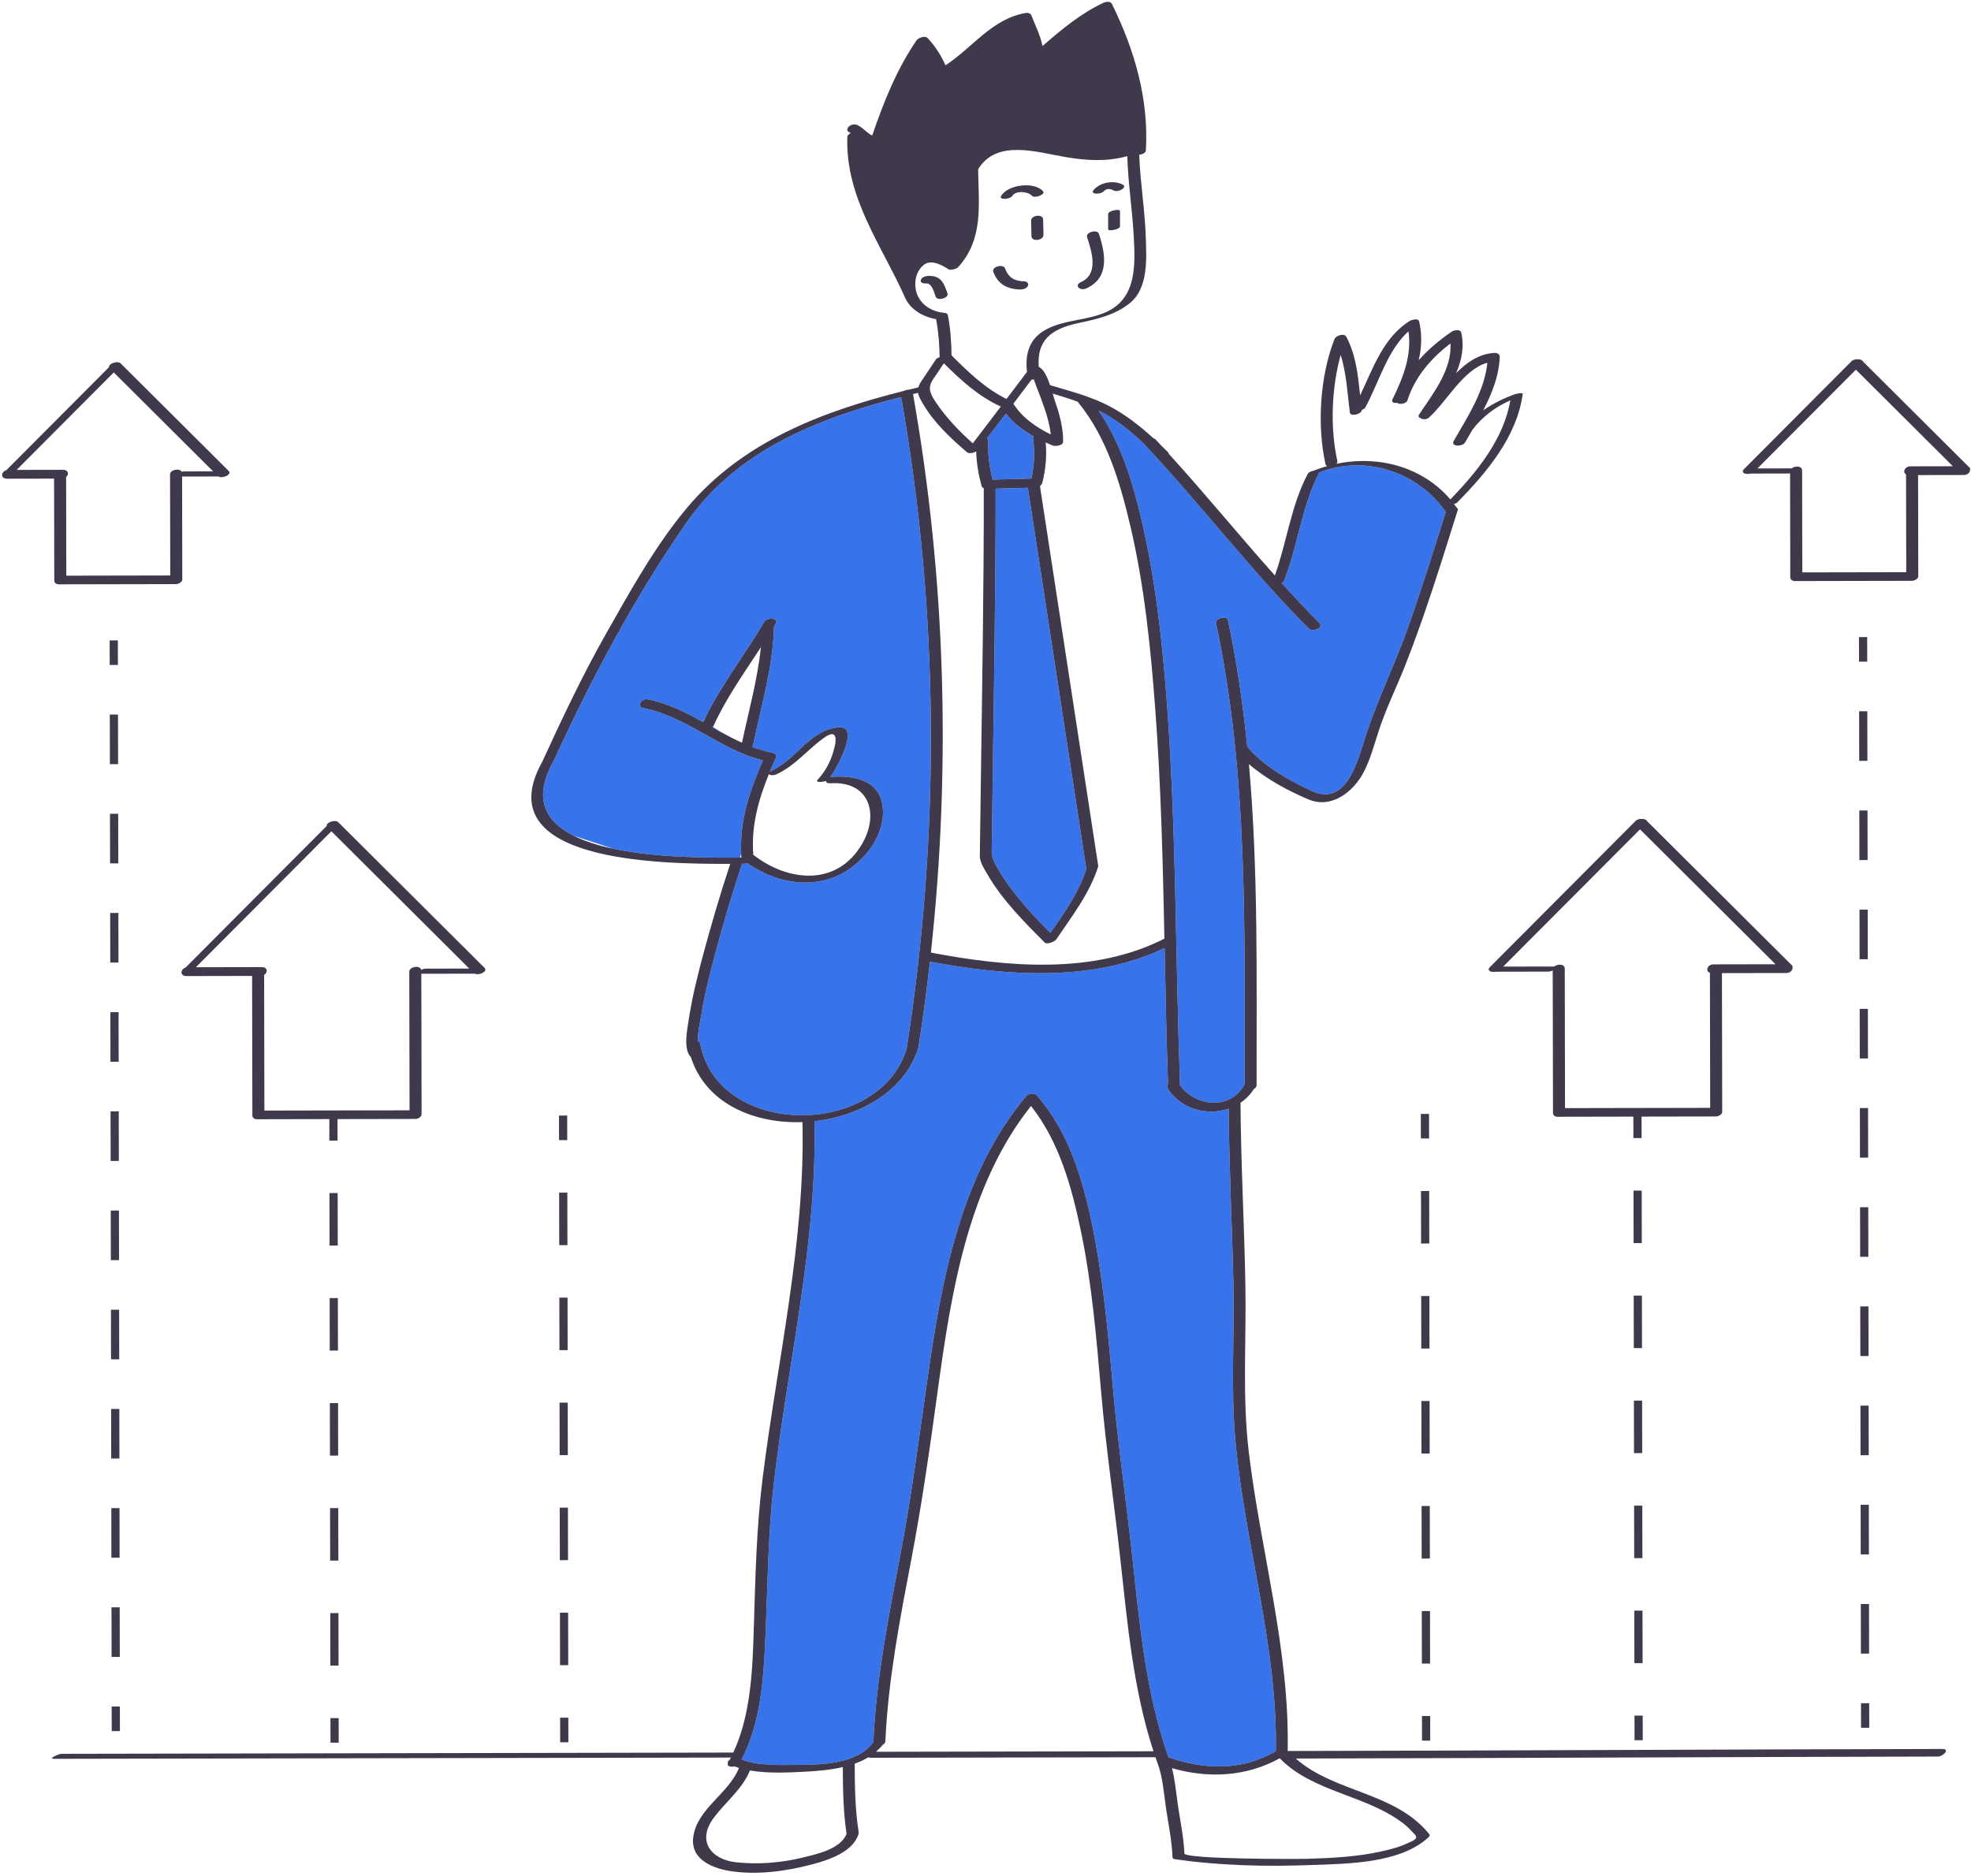
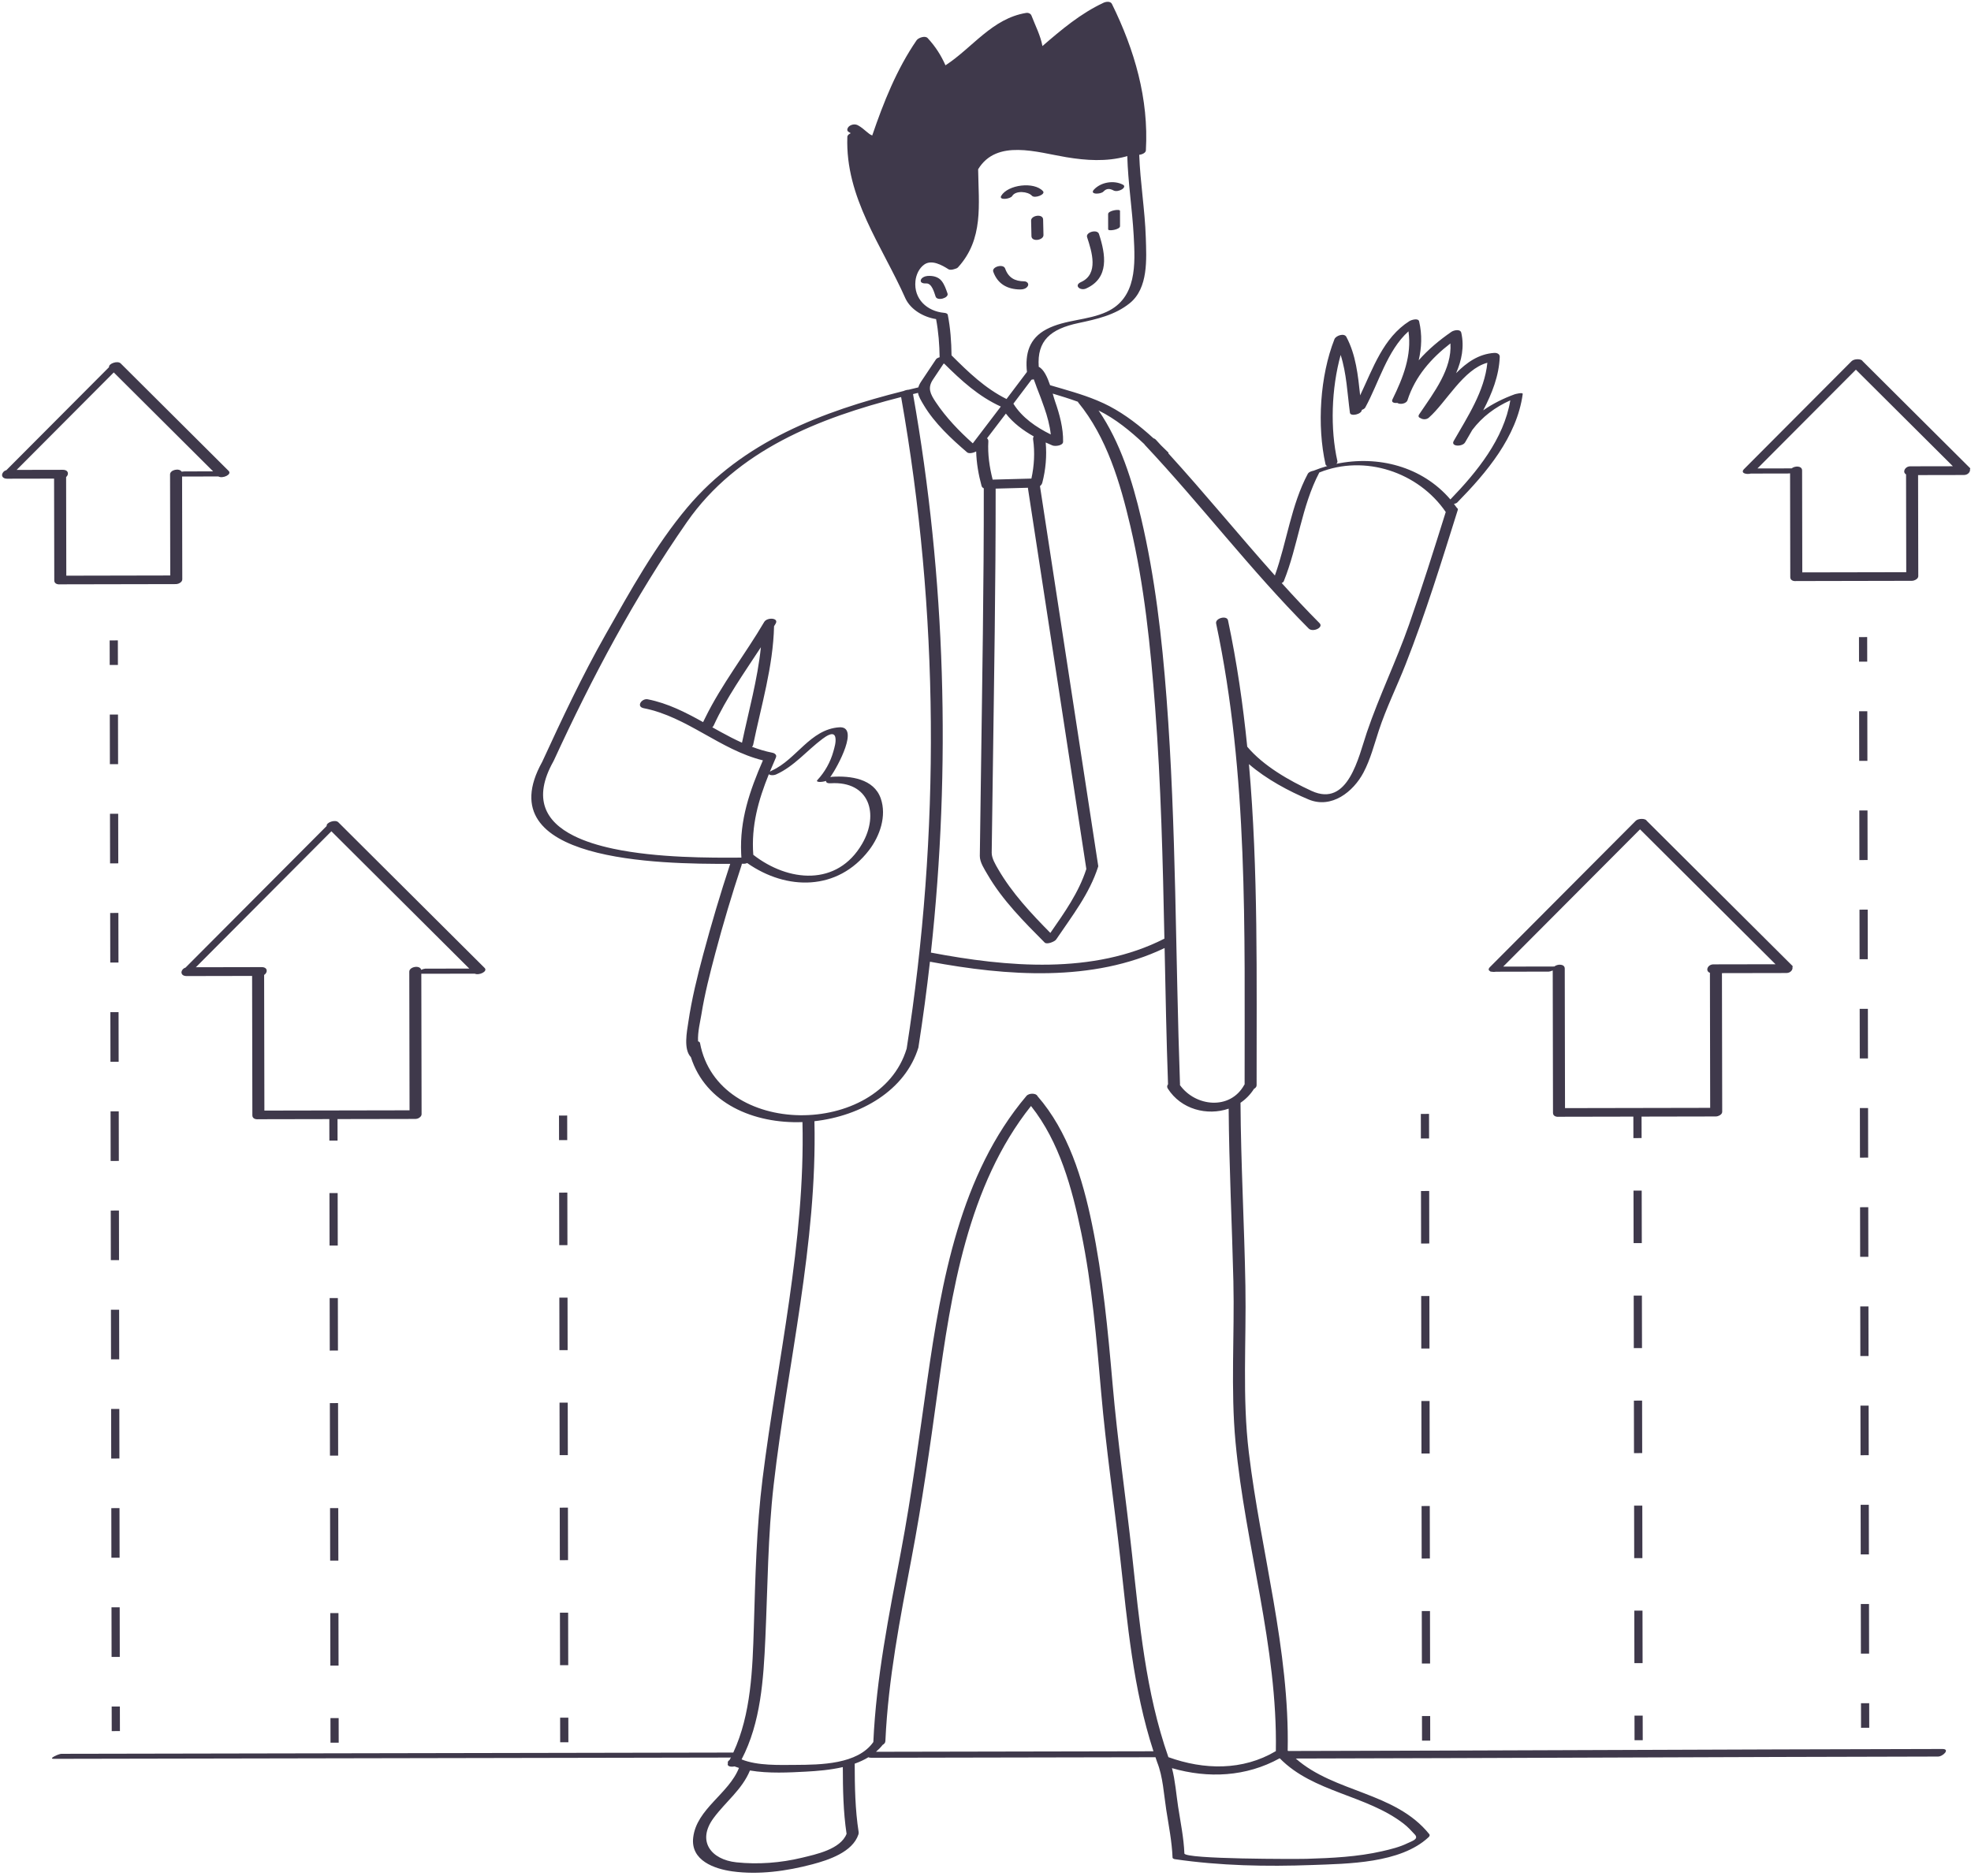
<svg xmlns="http://www.w3.org/2000/svg" width="481" height="458" viewBox="0 0 481 458" fill="none">
-   <path d="M301.522 352.081C303.889 377.301 311.813 401.944 311.355 427.431C303.248 432.247 293.823 432.029 285.134 428.906C279.552 413.006 278.09 396.157 276.272 379.51C274.754 365.607 272.728 351.819 271.516 337.878C270.375 324.774 269.143 311.651 266.481 298.755C264.206 287.728 260.706 276.176 253.172 267.536C252.913 266.824 251.143 266.74 250.495 267.505C234.297 286.653 229.737 312.811 226.294 336.896C224.292 350.904 222.483 364.873 219.855 378.785C216.952 394.154 213.833 409.545 213.129 425.209C209.303 430.688 200.187 430.758 194.212 430.792C190.284 430.814 184.823 431.031 180.977 429.451C185.675 420.479 186.323 409.83 186.776 399.897C187.348 387.341 187.375 374.902 188.808 362.393C192.198 332.828 199.448 303.6 198.752 273.677C210.109 272.398 220.953 266.154 224.14 255.642C224.161 255.574 224.164 255.513 224.158 255.456C225.235 248.572 226.159 241.665 226.943 234.743C245.606 238.223 266.69 239.819 284.209 231.405C284.434 242.491 284.65 253.579 285.043 264.659C284.812 264.958 284.742 265.321 284.983 265.702C288.218 270.813 294.603 272.413 299.841 270.612C299.945 284.657 300.655 298.687 300.992 312.727C301.308 325.854 300.294 338.991 301.522 352.081ZM242.247 117.069C245.399 116.984 248.552 116.899 251.704 116.815C252.384 113.685 252.58 110.39 252.115 107.239C252.076 106.973 252.143 106.733 252.276 106.525C249.685 105.065 247.249 103.248 245.473 100.953C243.942 102.967 242.408 104.976 240.872 106.987C241.082 107.153 241.213 107.397 241.193 107.741C241.013 110.865 241.472 114.034 242.247 117.069ZM242.978 119.267C242.999 142.554 242.589 165.846 242.277 189.13C242.192 195.461 242.105 201.792 242.013 208.123C241.993 209.479 242.947 211.044 243.59 212.156C246.948 217.958 251.627 222.954 256.328 227.717C259.749 222.776 263.24 217.912 265.108 212.116C260.358 181.136 255.608 150.156 250.857 119.177C250.85 119.136 250.856 119.095 250.872 119.054C248.24 119.126 245.609 119.196 242.978 119.267ZM321.96 115.333C317.607 123.62 316.773 133.244 313.293 141.87C313.223 142.045 313.034 142.196 312.79 142.32C315.795 145.645 318.851 148.924 322.018 152.105C323.089 153.181 320.359 154.407 319.375 153.419C305.23 139.214 293.104 123.209 279.395 108.605C279.328 108.534 279.277 108.461 279.24 108.39C275.863 105.215 272.243 102.239 268.094 100.188C273.432 107.991 276.36 117.441 278.493 126.532C281.874 140.936 283.565 155.71 284.686 170.445C287.073 201.804 286.832 233.258 287.968 264.669C287.97 264.728 287.96 264.785 287.943 264.841C291.704 270.128 300.181 271.048 303.623 264.845C303.654 264.789 303.694 264.74 303.735 264.689C303.699 226.987 304.65 189.302 296.783 152.195C296.505 150.881 299.408 150.131 299.681 151.418C301.852 161.658 303.337 171.943 304.375 182.26C308.288 186.932 314.616 190.549 320.093 193.06C329.037 197.161 331.534 184.746 333.568 178.756C336.587 169.863 340.743 161.361 343.856 152.481C347.046 143.378 349.933 134.177 352.82 124.974C346.13 115.215 333.048 110.858 321.96 115.333ZM267.824 97.692H267.612C267.758 97.753 267.902 97.815 268.047 97.878L267.824 97.692ZM175.868 178.652L173.96 177.389C173.919 177.434 173.878 177.48 173.829 177.52C174.507 177.901 175.187 178.278 175.868 178.652ZM221.244 256.009C221.247 255.999 221.254 255.991 221.258 255.982C229.504 203.322 229.197 149.418 219.908 96.918C199.881 102.039 179.886 109.824 167.622 127.451C154.851 145.806 144.483 165.367 135.153 185.644C135.14 185.671 135.118 185.697 135.1 185.724C135.086 185.764 135.076 185.802 135.05 185.847C129.922 194.974 133.163 200.568 139.981 203.992L149.636 207.164C160.336 209.439 173.408 209.383 180.612 209.336L180.874 208.338C180.5 200.154 182.948 193.037 186.179 185.598C175.732 183.032 167.702 174.952 157.094 172.864C155.165 172.484 156.613 170.403 158.08 170.692C162.974 171.656 167.312 173.885 171.583 176.262C171.636 176.15 171.694 176.039 171.748 175.926L171.656 175.865L172.085 175.242C176.086 167.06 181.905 159.637 186.499 151.81C187.19 150.632 190.142 150.769 189.29 152.22C189.164 152.435 189.028 152.646 188.899 152.861C188.67 162.736 185.762 172.234 183.79 181.848C183.757 182.011 183.652 182.157 183.509 182.286C185.105 182.886 186.74 183.391 188.449 183.727C188.811 183.798 189.054 183.93 189.201 184.094C189.422 184.276 189.507 184.555 189.333 184.949C188.83 186.091 188.345 187.224 187.88 188.355C188.003 188.269 188.156 188.181 188.359 188.089C194.347 185.398 197.699 178.021 204.791 177.53C209.769 177.187 204.569 186.924 202.613 189.706C202.774 189.651 202.948 189.615 203.13 189.604C207.523 189.338 213.259 190.049 214.942 194.902C216.421 199.169 214.728 204.063 212.081 207.518C204.407 217.53 191.952 217.401 182.346 210.663C182.087 210.767 181.83 210.837 181.621 210.837C181.432 210.837 181.232 210.839 181.031 210.839C181.029 210.944 181.014 211.056 180.973 211.18C178.626 218.286 176.472 225.471 174.555 232.705C173.247 237.642 171.964 242.622 171.159 247.671C170.92 249.173 170.216 251.958 170.356 254.183C170.607 254.247 170.79 254.38 170.832 254.601C175.194 277.954 214.65 277.761 221.244 256.009Z" fill="#3773EA" />
  <path d="M263.803 68.852C268.193 66.882 266.448 61.422 265.292 57.886C264.894 56.666 267.782 55.863 268.19 57.109C269.833 62.139 270.758 67.857 265.048 70.421C263.614 71.063 261.982 69.669 263.803 68.852ZM248.945 70.655C249.637 70.663 250.485 70.469 250.839 69.794C251.153 69.191 250.568 68.677 249.981 68.671C247.657 68.647 246.099 67.807 245.293 65.546C244.85 64.304 241.966 65.122 242.395 66.323C243.464 69.319 245.841 70.622 248.945 70.655ZM251.628 53.835C251.635 55.094 251.71 56.351 251.713 57.61C251.716 59.122 254.65 58.671 254.647 57.383C254.644 56.123 254.57 54.866 254.562 53.608C254.554 52.097 251.62 52.548 251.628 53.835ZM270.425 52.241C270.428 53.487 270.431 54.734 270.432 55.981C270.433 56.494 273.331 56.063 273.33 55.204C273.328 53.958 273.325 52.711 273.323 51.464C273.321 50.95 270.423 51.383 270.425 52.241ZM247.029 47.829C247.85 46.447 250.869 46.709 251.832 47.78C252.489 48.509 255.253 47.466 254.527 46.659C252.364 44.257 245.961 45.062 244.338 47.794C243.654 48.944 246.561 48.618 247.029 47.829ZM269.284 46.757C270.03 45.952 270.805 45.99 271.753 46.491C272.351 46.807 273.271 46.544 273.805 46.22C274.214 45.972 274.663 45.411 274.06 45.093C271.849 43.923 268.677 44.435 266.962 46.284C265.803 47.534 268.635 47.457 269.284 46.757ZM363.615 236.04C375.469 224.144 387.325 212.25 399.178 200.352C399.806 199.721 401.566 199.738 401.849 200.329C413.71 212.143 425.575 223.956 437.435 235.77C437.518 235.852 437.502 235.954 437.425 236.059C437.574 236.685 436.974 237.501 435.947 237.503C430.706 237.514 425.464 237.524 420.222 237.531C420.243 248.804 420.265 260.077 420.285 271.351C420.286 271.858 419.834 272.232 419.285 272.412C419.244 272.426 419.202 272.437 419.159 272.449C419.124 272.459 419.089 272.469 419.052 272.476C419.011 272.485 418.969 272.491 418.928 272.497C418.85 272.507 418.772 272.517 418.688 272.517C418.582 272.517 418.475 272.517 418.369 272.517C412.446 272.529 406.525 272.54 400.602 272.551L400.613 277.792L398.613 277.796L398.602 272.554C392.553 272.566 386.502 272.577 380.454 272.589C379.723 272.67 378.993 272.401 378.991 271.646C378.97 260.061 378.946 248.476 378.925 236.889C378.532 237.047 378.155 237.161 377.961 237.161C373.673 237.17 369.384 237.178 365.095 237.186C364.726 237.256 364.328 237.253 363.999 237.184C363.771 237.176 363.66 237.133 363.645 237.065C363.256 236.878 363.123 236.533 363.615 236.04ZM366.837 235.938C370.995 235.93 375.153 235.922 379.314 235.914C380.109 235.256 381.859 235.251 381.861 236.425C381.882 247.776 381.904 259.126 381.925 270.48C393.734 270.457 405.541 270.435 417.349 270.413C417.328 259.426 417.308 248.438 417.287 237.449C416.088 237.045 416.69 235.394 418.15 235.391C423.198 235.382 428.247 235.372 433.294 235.363C422.273 224.385 411.249 213.409 400.228 202.431C389.099 213.602 377.967 224.769 366.837 235.938ZM480.753 114.534C480.873 115.155 480.278 115.941 479.271 115.943C475.543 115.95 471.816 115.958 468.087 115.964C468.103 124.177 468.118 132.391 468.134 140.606C468.135 141.114 467.68 141.489 467.13 141.669C467.093 141.681 467.056 141.691 467.018 141.702C466.978 141.713 466.938 141.723 466.896 141.731C466.857 141.74 466.818 141.746 466.779 141.752C466.701 141.762 466.621 141.772 466.536 141.772C466.43 141.772 466.324 141.772 466.218 141.772C456.931 141.79 447.645 141.809 438.358 141.827C437.628 141.908 436.897 141.639 436.896 140.884C436.879 132.437 436.864 123.988 436.848 115.538C436.657 115.561 436.465 115.575 436.277 115.575C433.277 115.58 430.276 115.587 427.276 115.593C426.171 115.878 424.63 115.484 425.624 114.486C434.37 105.709 443.118 96.933 451.863 88.156C452.491 87.525 454.251 87.542 454.534 88.133C463.276 96.84 472.018 105.545 480.761 114.252C480.84 114.332 480.826 114.431 480.753 114.534ZM476.578 113.803C468.688 105.946 460.8 98.09 452.911 90.234C444.903 98.272 436.892 106.306 428.885 114.343C431.667 114.338 434.45 114.332 437.234 114.327C438.028 113.668 439.78 113.663 439.782 114.837C439.799 123.129 439.813 131.421 439.829 139.715C448.285 139.699 456.741 139.683 465.197 139.666C465.182 131.709 465.167 123.752 465.152 115.793C464.221 115.283 464.832 113.825 466.206 113.822C469.663 113.816 473.12 113.81 476.578 113.803ZM45.282 236.177C56.759 224.656 68.241 213.14 79.719 201.618C79.552 200.767 81.8 199.946 82.565 200.708C94.462 212.56 106.364 224.407 118.262 236.259C119.127 237.12 116.89 238.154 115.849 237.657C115.837 237.658 115.824 237.661 115.813 237.661C111.482 237.669 107.15 237.677 102.818 237.684C102.839 249.107 102.861 260.53 102.883 271.954C102.884 272.285 102.69 272.559 102.404 272.761C102.167 272.956 101.845 273.091 101.461 273.113C101.427 273.115 101.396 273.121 101.36 273.121C101.229 273.121 101.099 273.121 100.968 273.122C94.768 273.134 88.568 273.144 82.368 273.156L82.378 278.398L80.378 278.402L80.368 273.16C74.594 273.172 68.82 273.181 63.047 273.193C62.317 273.273 61.589 273.005 61.587 272.25C61.566 260.905 61.544 249.561 61.523 238.214C56.197 238.225 50.871 238.235 45.544 238.245C44.665 238.247 44.292 237.818 44.294 237.344C44.255 237.299 44.258 237.242 44.31 237.169C44.39 236.753 44.742 236.342 45.282 236.177ZM47.801 236.094C53.148 236.083 58.494 236.073 63.841 236.063C65.404 236.06 65.372 237.415 64.458 237.972C64.478 249.007 64.499 260.043 64.521 271.081C76.33 271.058 88.138 271.036 99.946 271.014C99.925 259.736 99.903 248.457 99.882 237.177C99.88 235.956 102.492 235.491 102.787 236.72C103.19 236.556 103.582 236.437 103.781 236.437C107.36 236.431 110.94 236.423 114.519 236.417C103.305 225.246 92.087 214.078 80.872 202.907C69.849 213.971 58.823 225.03 47.801 236.094ZM13.198 116.825C9.385 116.833 5.573 116.841 1.76 116.847C0.908 116.848 0.531 116.446 0.51 115.99C0.47 115.946 0.471 115.889 0.52 115.819C0.583 115.375 0.96 114.924 1.553 114.765C9.906 106.383 18.259 98.002 26.611 89.619C26.444 88.768 28.692 87.947 29.457 88.709C38.234 97.455 47.016 106.197 55.795 114.941C56.684 115.826 54.296 116.896 53.297 116.298C50.344 116.305 47.391 116.31 44.437 116.316C44.453 124.679 44.468 133.043 44.485 141.408C44.486 141.794 44.222 142.101 43.856 142.307C43.644 142.445 43.383 142.538 43.08 142.562C43.034 142.566 42.99 142.574 42.942 142.574C42.818 142.574 42.693 142.574 42.569 142.575C33.281 142.592 23.994 142.611 14.706 142.629C13.976 142.709 13.248 142.441 13.246 141.686C13.23 133.4 13.214 125.114 13.198 116.825ZM4.061 114.697C7.816 114.69 11.572 114.682 15.327 114.676C16.773 114.674 16.854 115.833 16.135 116.448C16.15 124.471 16.164 132.493 16.18 140.518C24.637 140.501 33.092 140.485 41.548 140.468C41.531 132.248 41.517 124.029 41.501 115.807C41.499 114.668 43.774 114.187 44.318 115.126C44.548 115.092 44.779 115.068 45.006 115.068C47.34 115.064 49.674 115.059 52.008 115.054C43.927 107.005 35.845 98.957 27.764 90.908C19.864 98.839 11.961 106.767 4.061 114.697ZM346.738 271.896L346.75 277.896L348.75 277.892L348.738 271.892L346.738 271.896ZM348.993 406.049L348.969 393.234L346.969 393.238L346.993 406.053L348.993 406.049ZM348.896 354.786L348.872 341.971L346.872 341.975L346.896 354.79L348.896 354.786ZM348.848 329.155L348.824 316.34L346.824 316.344L346.848 329.159L348.848 329.155ZM348.799 303.523L348.775 290.708L346.775 290.712L346.799 303.527L348.799 303.523ZM348.944 380.418L348.92 367.603L346.92 367.607L346.944 380.422L348.944 380.418ZM349.028 424.864L349.016 418.864L347.016 418.868L347.028 424.868L349.028 424.864ZM136.416 272.294L136.428 278.294L138.428 278.29L138.416 272.29L136.416 272.294ZM136.597 368.005L136.621 380.82L138.621 380.816L138.597 368.001L136.597 368.005ZM136.646 393.636L136.67 406.451L138.67 406.447L138.646 393.632L136.646 393.636ZM136.451 291.11L136.475 303.925L138.475 303.921L138.451 291.106L136.451 291.11ZM136.548 342.373L136.572 355.188L138.572 355.184L138.548 342.369L136.548 342.373ZM136.5 316.742L136.524 329.557L138.524 329.553L138.5 316.738L136.5 316.742ZM138.705 425.263L138.693 419.263L136.693 419.267L136.705 425.267L138.705 425.263ZM82.475 329.661L82.451 316.846L80.451 316.85L80.475 329.665L82.475 329.661ZM80.401 291.218L80.425 304.033L82.425 304.029L82.401 291.214L80.401 291.218ZM82.621 406.555L82.597 393.74L80.597 393.744L80.621 406.559L82.621 406.555ZM82.572 380.924L82.548 368.109L80.548 368.113L80.572 380.928L82.572 380.924ZM82.523 355.292L82.499 342.477L80.499 342.481L80.523 355.296L82.523 355.292ZM82.656 425.37L82.644 419.37L80.644 419.374L80.656 425.374L82.656 425.37ZM400.808 380.32L400.784 367.505L398.784 367.509L398.808 380.324L400.808 380.32ZM400.856 405.951L400.832 393.136L398.832 393.14L398.856 405.955L400.856 405.951ZM398.638 290.614L398.662 303.429L400.662 303.425L400.638 290.61L398.638 290.614ZM400.759 354.688L400.735 341.873L398.735 341.877L398.759 354.692L400.759 354.688ZM400.711 329.058L400.687 316.243L398.687 316.247L398.711 329.062L400.711 329.058ZM400.892 424.767L400.88 418.767L398.88 418.771L398.892 424.771L400.892 424.767ZM453.663 155.507L453.675 161.507L455.675 161.503L455.663 155.503L453.663 155.507ZM453.973 318.886L453.995 330.992L455.995 330.988L455.973 318.882L453.973 318.886ZM454.11 391.522L454.132 403.628L456.132 403.624L456.11 391.518L454.11 391.522ZM453.881 270.461L453.903 282.567L455.903 282.563L455.881 270.457L453.881 270.461ZM453.927 294.674L453.949 306.779L455.949 306.775L455.927 294.67L453.927 294.674ZM454.064 367.311L454.086 379.416L456.086 379.412L456.064 367.307L454.064 367.311ZM454.019 343.098L454.041 355.204L456.041 355.2L456.019 343.094L454.019 343.098ZM453.697 173.612L453.719 185.718L455.719 185.714L455.697 173.608L453.697 173.612ZM453.743 197.824L453.765 209.93L455.765 209.926L455.743 197.82L453.743 197.824ZM453.835 246.249L453.857 258.355L455.857 258.351L455.835 246.245L453.835 246.249ZM453.789 222.037L453.811 234.142L455.811 234.138L455.789 222.033L453.789 222.037ZM456.167 421.731L456.155 415.731L454.155 415.735L454.167 421.735L456.167 421.731ZM26.762 156.315L26.774 162.315L28.774 162.311L28.762 156.311L26.762 156.315ZM28.864 210.735L28.842 198.629L26.842 198.633L26.864 210.739L28.864 210.735ZM28.956 259.16L28.934 247.054L26.934 247.058L26.956 259.164L28.956 259.16ZM29.048 307.584L29.026 295.479L27.026 295.483L27.048 307.588L29.048 307.584ZM29.094 331.797L29.072 319.691L27.072 319.695L27.094 331.801L29.094 331.797ZM28.818 186.523L28.796 174.417L26.796 174.421L26.818 186.527L28.818 186.523ZM28.91 234.947L28.888 222.842L26.888 222.846L26.91 234.951L28.91 234.947ZM29.002 283.372L28.98 271.266L26.98 271.27L27.002 283.376L29.002 283.372ZM29.14 356.009L29.118 343.903L27.118 343.907L27.14 356.013L29.14 356.009ZM29.186 380.221L29.164 368.116L27.164 368.12L27.186 380.225L29.186 380.221ZM29.231 404.434L29.209 392.328L27.209 392.332L27.231 404.438L29.231 404.434ZM29.266 422.54L29.254 416.54L27.254 416.544L27.266 422.544L29.266 422.54ZM472.95 428.757C420.706 428.857 368.461 429.131 316.216 429.239C325.687 437.598 340.492 437.381 348.791 447.689C349.022 447.977 348.829 448.253 348.6 448.467C341.716 454.86 328.919 454.905 320.185 455.231C309.072 455.644 297.728 455.419 286.706 453.805C286.543 453.781 286.158 453.653 286.149 453.426C285.996 449.531 285.205 445.58 284.606 441.738C284.027 438.021 283.812 433.695 282.402 430.164C282.393 430.141 282.386 430.116 282.377 430.093C282.372 430.079 282.368 430.065 282.362 430.051C282.228 429.674 282.107 429.293 281.978 428.915C281.949 428.918 281.916 428.923 281.889 428.923C258.805 428.966 235.721 429.011 212.637 429.054C212.271 429.055 212.05 429.003 211.939 428.92C210.893 429.552 209.764 430.074 208.579 430.495C208.595 436.082 208.678 441.654 209.542 447.185C209.545 447.207 209.54 447.228 209.54 447.25C209.564 447.401 209.551 447.573 209.486 447.77C208.058 452.092 202.191 454.009 198.265 455.052C192.029 456.709 185.16 457.673 178.72 456.781C174.368 456.177 168.483 454.155 169.169 448.494C170.017 441.5 177.835 437.865 180.337 431.533C179.964 431.42 179.601 431.296 179.245 431.16C178.323 431.359 177.307 431.14 177.649 430.359C177.496 430.115 177.69 429.83 178.045 429.587C178.156 429.381 178.266 429.174 178.373 428.966C178.277 428.987 178.192 429.002 178.131 429.002C123.121 429.106 68.11 429.207 13.1 429.311C11.66 429.313 14.339 428.09 14.969 428.088C69.629 427.984 124.291 427.885 178.952 427.781C183.312 418.42 183.66 407.265 183.967 397.154C184.336 384.996 184.594 372.968 186.103 360.879C189.713 331.952 196.525 303.191 195.832 273.89C183.95 274.333 172.179 269.315 168.606 258.044C166.743 256.119 167.642 251.775 167.978 249.49C168.801 243.897 170.154 238.383 171.62 232.927C173.61 225.515 175.794 218.143 178.202 210.854C160.966 210.927 118.745 210.376 132.307 185.98C137.151 175.453 142.086 164.948 147.801 154.858C153.742 144.367 159.942 133.12 167.718 123.879C181.29 107.749 200.688 100.418 220.545 95.428C220.917 95.256 221.366 95.146 221.762 95.125C222.543 94.932 223.325 94.743 224.107 94.557C224.233 94.112 224.455 93.64 224.811 93.107C226.014 91.306 227.217 89.504 228.42 87.704C228.567 87.483 228.91 87.315 229.308 87.198C229.256 84.056 229.03 81.009 228.44 77.893C225.32 77.382 222.331 75.599 221.029 72.982C221.026 72.975 221.02 72.97 221.017 72.963C215.255 59.962 206.254 48.288 206.785 33.414C206.799 33.025 207.159 32.711 207.618 32.518C207.455 32.411 207.291 32.303 207.117 32.211C206.469 31.866 206.856 31.088 207.289 30.773C207.886 30.339 208.708 30.234 209.363 30.582C210.165 31.008 210.822 31.588 211.511 32.17C211.94 32.531 212.356 32.888 212.86 33.065C215.625 24.963 218.823 16.919 223.685 9.832C224.113 9.208 225.773 8.636 226.378 9.291C228.247 11.311 229.649 13.479 230.732 15.946C237.376 11.605 242.108 4.528 250.406 3.155C250.924 3.069 251.527 3.3 251.72 3.805C252.676 6.309 253.913 8.625 254.396 11.243C259.033 7.235 263.692 3.299 269.31 0.67C269.916 0.387 271.001 0.245 271.355 0.964C276.875 12.194 280.366 24.116 279.638 36.718C279.605 37.287 278.779 37.704 278.015 37.782C278.251 44.529 279.408 51.23 279.619 57.985C279.781 63.206 280.271 70.306 275.716 73.997C272.112 76.915 267.622 77.911 263.184 78.854C256.362 80.305 253.038 83.129 253.493 89.534C254.723 90.132 255.603 92.069 256.265 94.023C260.05 95.141 263.944 96.174 267.612 97.692C267.758 97.753 267.902 97.815 268.047 97.878C268.954 98.265 269.853 98.673 270.724 99.134C274.71 101.238 278.197 103.972 281.486 106.976C281.698 107.036 281.89 107.134 282.038 107.291C282.472 107.753 282.892 108.228 283.322 108.692C283.921 109.266 284.515 109.846 285.106 110.432C285.175 110.5 285.176 110.582 285.133 110.668C294.013 120.411 302.347 130.639 311.12 140.471C314.058 132.266 315.056 123.328 319.189 115.582C319.204 115.556 319.235 115.534 319.253 115.51C319.254 115.508 319.254 115.508 319.254 115.508C319.476 115.218 319.998 115.008 320.547 114.9C321.651 114.457 322.773 114.074 323.908 113.754C323.687 113.679 323.527 113.546 323.479 113.337C321.362 103.923 322.123 91.763 325.66 82.787C326.003 81.917 328.027 81.222 328.559 82.222C330.904 86.634 331.4 91.593 331.928 96.503C335.079 89.882 337.566 82.416 343.964 78.372C344.415 78.088 346.114 77.561 346.321 78.446C347.092 81.738 346.926 84.884 346.22 87.941C348.541 85.295 351.298 82.997 354.21 80.991C354.769 80.606 356.385 80.22 356.612 81.233C357.384 84.681 356.693 87.966 355.346 91.083C357.936 88.465 360.853 86.401 364.65 86.14C365.276 86.097 366.023 86.376 365.995 87.111C365.816 91.74 364.101 96.049 361.961 100.16C364.285 98.541 366.873 97.248 369.656 96.235C369.789 96.187 371.668 95.701 371.604 96.168C370.174 106.629 362.777 115.365 355.617 122.662C355.485 122.797 355.18 122.92 354.824 123.016C355.075 123.344 355.332 123.663 355.571 124.006C355.74 124.1 355.826 124.246 355.759 124.461C351.793 137.1 347.887 149.787 343.04 162.123C340.907 167.554 338.276 172.842 336.461 178.387C335.346 181.793 334.424 185.391 332.739 188.575C330.254 193.273 324.942 197.485 319.338 195.138C314.547 193.13 309.025 190.186 304.79 186.515C307.092 212.511 306.629 238.701 306.661 264.9C306.661 265.275 306.392 265.578 306.019 265.781C305.134 267.174 304.014 268.306 302.73 269.176C302.821 284.105 303.667 299.012 303.928 313.936C304.166 327.488 303.138 341.045 304.765 354.538C307.689 378.784 314.739 402.716 314.244 427.29C314.277 427.328 314.312 427.362 314.347 427.399C367.57 427.297 420.794 427.01 474.019 426.909C475.983 426.901 474.169 428.754 472.95 428.757ZM186.776 399.896C186.323 409.829 185.675 420.478 180.977 429.45C184.824 431.03 190.285 430.813 194.212 430.791C200.187 430.757 209.303 430.687 213.129 425.208C213.832 409.544 216.951 394.153 219.855 378.784C222.484 364.872 224.293 350.903 226.294 336.895C229.737 312.81 234.297 286.653 250.495 267.504C251.142 266.739 252.913 266.823 253.172 267.535C260.705 276.175 264.205 287.726 266.481 298.754C269.143 311.65 270.376 324.774 271.516 337.877C272.728 351.817 274.754 365.606 276.272 379.509C278.09 396.155 279.552 413.004 285.134 428.905C293.822 432.028 303.247 432.247 311.355 427.43C311.813 401.944 303.889 377.3 301.522 352.08C300.293 338.99 301.307 325.853 300.993 312.726C300.656 298.686 299.945 284.656 299.842 270.611C294.604 272.412 288.219 270.812 284.984 265.701C284.743 265.32 284.812 264.957 285.044 264.658C284.651 253.578 284.435 242.49 284.21 231.404C266.691 239.818 245.607 238.222 226.944 234.742C226.16 241.664 225.236 248.571 224.159 255.455C224.166 255.512 224.162 255.572 224.141 255.641C220.954 266.153 210.111 272.397 198.753 273.676C199.448 303.599 192.198 332.826 188.809 362.392C187.375 374.901 187.349 387.341 186.776 399.896ZM268.093 100.188C273.431 107.991 276.359 117.441 278.492 126.532C281.873 140.936 283.564 155.71 284.685 170.445C287.072 201.804 286.831 233.258 287.967 264.669C287.969 264.728 287.959 264.785 287.942 264.841C291.703 270.128 300.18 271.048 303.622 264.845C303.653 264.789 303.693 264.74 303.734 264.689C303.698 226.987 304.649 189.302 296.782 152.195C296.504 150.881 299.407 150.131 299.68 151.418C301.851 161.658 303.336 171.943 304.374 182.26C308.287 186.932 314.615 190.549 320.092 193.06C329.036 197.161 331.533 184.746 333.567 178.756C336.586 169.863 340.742 161.361 343.855 152.481C347.045 143.378 349.932 134.177 352.819 124.974C346.13 115.216 333.048 110.86 321.96 115.334C317.607 123.621 316.773 133.245 313.293 141.871C313.223 142.046 313.034 142.197 312.79 142.321C315.795 145.646 318.851 148.925 322.018 152.106C323.089 153.182 320.359 154.408 319.375 153.42C305.23 139.215 293.104 123.21 279.395 108.606C279.328 108.535 279.277 108.462 279.24 108.391C275.862 105.216 272.242 102.239 268.093 100.188ZM326.12 113.215C336.268 111.097 347.038 113.843 353.95 121.907C360.447 115.178 366.999 107.136 368.574 97.72C364.862 99.381 361.716 101.737 359.296 104.947C358.704 105.966 358.112 106.976 357.54 107.977C356.899 109.098 353.95 109.055 354.765 107.629C358.153 101.704 362.283 95.484 362.972 88.545C357.128 90.094 352.925 98.217 348.688 101.951C348.096 102.472 347.167 102.418 346.654 102.058C346.227 101.919 346.016 101.615 346.342 101.126C346.349 101.115 346.357 101.105 346.363 101.095C346.408 100.999 346.475 100.9 346.563 100.799C349.915 95.828 354.376 90.056 353.961 83.823C349.262 87.443 345.328 91.917 343.483 97.692C343.214 98.533 341.67 98.819 340.99 98.345C340.193 98.434 339.463 98.209 339.812 97.495C342.431 92.148 344.559 86.777 343.724 80.873C338.494 85.58 336.454 93.516 333.172 99.483C333.038 99.725 332.714 99.92 332.331 100.049C332.351 101.115 329.566 101.737 329.435 100.757C328.806 96.046 328.621 91.159 327.172 86.636C324.899 94.863 324.604 104.678 326.376 112.556C326.433 112.801 326.321 113.024 326.12 113.215ZM242.013 208.123C241.993 209.479 242.947 211.044 243.59 212.156C246.948 217.958 251.627 222.954 256.328 227.717C259.749 222.776 263.24 217.912 265.108 212.116C260.358 181.136 255.608 150.156 250.857 119.177C250.85 119.136 250.856 119.095 250.872 119.054C248.24 119.126 245.609 119.197 242.977 119.267C242.998 142.554 242.588 165.846 242.276 189.13C242.191 195.461 242.104 201.792 242.013 208.123ZM252.115 107.239C252.076 106.973 252.143 106.733 252.276 106.525C249.685 105.065 247.249 103.248 245.473 100.953C243.942 102.967 242.408 104.976 240.872 106.987C241.082 107.153 241.213 107.397 241.193 107.741C241.011 110.865 241.47 114.034 242.246 117.069C245.398 116.984 248.551 116.899 251.703 116.815C252.384 113.686 252.58 110.391 252.115 107.239ZM256.431 106.048C256.19 103.841 255.562 101.546 254.869 99.576C254.282 97.907 253.689 96.235 253.015 94.599C252.842 94.178 252.596 93.354 252.28 92.589C252.091 92.631 251.903 92.662 251.727 92.68C250.256 94.633 248.785 96.584 247.307 98.532C249.403 101.912 252.842 104.28 256.431 106.048ZM230.399 76.359C230.792 76.395 231.02 76.488 231.135 76.611C231.213 76.656 231.269 76.715 231.284 76.794C231.941 80.126 232.168 83.374 232.211 86.737C236.35 90.87 240.393 94.778 245.627 97.395C247.293 95.195 248.96 92.995 250.617 90.788C250.148 86.405 251.092 82.609 255.425 80.347C259.992 77.963 265.429 78.255 270.061 76.12C277.45 72.716 277.055 64.518 276.665 57.491C276.306 51.02 275.28 44.565 275.1 38.089C274.991 38.128 274.89 38.167 274.757 38.203C269.947 39.492 265.104 39.177 260.232 38.372C253.16 37.206 243.236 33.833 238.703 41.318C238.822 49.974 240.081 58.357 233.783 65.262C233.607 65.454 233.273 65.597 232.902 65.682C232.363 65.864 231.775 65.918 231.466 65.721C229.896 64.721 227.374 63.296 225.568 64.561C224.286 65.459 223.556 67.082 223.402 68.609C222.962 72.965 226.229 75.983 230.399 76.359ZM228.38 98.187C230.872 101.912 234.045 105.222 237.4 108.216C239.683 105.226 241.964 102.234 244.238 99.237C238.792 96.747 234.603 92.903 230.416 88.751C230.366 88.758 230.315 88.765 230.267 88.769C229.405 90.059 228.543 91.349 227.682 92.638C226.308 94.692 227.003 96.128 228.38 98.187ZM222.815 96.191C230.764 141.154 232.11 187.155 227.176 232.518C245.715 236.041 266.853 237.959 284.16 229.114C283.775 210.272 283.325 191.433 281.894 172.635C280.768 157.835 279.257 142.919 275.859 128.444C273.381 117.887 270.116 106.753 263.122 98.222C263.08 98.171 263.059 98.118 263.049 98.064C261.026 97.33 258.967 96.687 256.901 96.072C257.127 96.846 257.322 97.537 257.496 98.031C258.571 101.086 259.509 104.564 259.435 107.836C259.414 108.813 257.451 108.985 256.836 108.729C256.293 108.502 255.743 108.26 255.191 108.008C255.484 111.279 255.194 114.618 254.37 117.797C254.279 118.15 254.07 118.443 253.793 118.652C258.533 149.568 263.273 180.483 268.015 211.398C268.022 211.443 268.014 211.487 267.995 211.531C267.994 211.533 267.996 211.533 267.995 211.535C265.872 218.188 261.599 223.607 257.74 229.324C257.388 229.844 255.486 230.615 254.946 230.072C249.93 225.027 244.612 219.705 241.013 213.492C240.281 212.227 239.09 210.472 239.113 208.92C239.206 202.582 239.293 196.244 239.377 189.907C239.693 166.337 240.114 142.76 240.081 119.187C239.829 119.078 239.622 118.893 239.542 118.601C238.797 115.881 238.3 113.035 238.224 110.198C237.549 110.561 236.455 110.791 236.021 110.418C232.168 107.115 228.112 103.34 225.482 98.965C224.74 97.73 224.19 96.811 224.033 95.899C223.628 95.995 223.222 96.093 222.815 96.191ZM149.637 207.163C160.337 209.438 173.409 209.382 180.613 209.335C180.72 209.335 180.824 209.334 180.929 209.333C180.905 208.999 180.889 208.668 180.874 208.337C180.5 200.153 182.948 193.036 186.179 185.597C175.732 183.031 167.702 174.951 157.094 172.863C155.165 172.483 156.613 170.402 158.08 170.691C162.974 171.655 167.312 173.884 171.583 176.261C171.636 176.149 171.694 176.038 171.748 175.925C171.856 175.696 171.974 175.47 172.085 175.241C176.086 167.059 181.905 159.636 186.499 151.809C187.19 150.631 190.142 150.768 189.29 152.219C189.164 152.434 189.028 152.645 188.899 152.86C188.67 162.735 185.762 172.233 183.79 181.847C183.757 182.01 183.652 182.156 183.509 182.285C185.105 182.885 186.74 183.39 188.449 183.726C188.811 183.797 189.054 183.929 189.201 184.093C189.422 184.275 189.507 184.554 189.333 184.948C188.83 186.09 188.345 187.223 187.88 188.354C188.003 188.268 188.156 188.18 188.359 188.088C194.347 185.397 197.699 178.02 204.791 177.529C209.769 177.186 204.569 186.923 202.613 189.705C202.774 189.65 202.948 189.614 203.13 189.603C207.523 189.337 213.259 190.048 214.942 194.901C216.421 199.168 214.728 204.062 212.081 207.517C204.407 217.529 191.952 217.4 182.346 210.662C182.087 210.766 181.83 210.836 181.621 210.836C181.432 210.836 181.232 210.838 181.031 210.838C181.029 210.943 181.014 211.055 180.973 211.179C178.626 218.285 176.472 225.47 174.555 232.704C173.247 237.641 171.964 242.621 171.159 247.67C170.92 249.172 170.216 251.957 170.356 254.182C170.607 254.246 170.79 254.379 170.832 254.6C175.194 277.952 214.65 277.758 221.244 256.006C221.247 255.996 221.254 255.988 221.258 255.979C229.504 203.319 229.197 149.415 219.908 96.915C199.881 102.036 179.886 109.821 167.622 127.448C154.851 145.803 144.483 165.364 135.153 185.641C135.14 185.668 135.118 185.694 135.1 185.721C135.086 185.761 135.076 185.799 135.05 185.844C129.922 194.971 133.163 200.565 139.981 203.989C142.725 205.37 146.046 206.399 149.637 207.163ZM173.829 177.521C174.507 177.902 175.186 178.279 175.868 178.653C177.577 179.592 179.305 180.492 181.075 181.287C182.71 173.539 184.875 165.858 185.685 157.984C181.61 164.227 177.222 170.389 174.164 177.097C174.114 177.206 174.042 177.302 173.96 177.39C173.919 177.435 173.878 177.48 173.829 177.521ZM183.832 208.649C192.37 215.302 204.325 216.44 210.398 205.958C214.615 198.681 212.152 190.616 202.727 191.185C201.835 191.239 201.537 190.951 201.602 190.607C200.618 190.956 198.903 191.013 199.494 190.378C201.302 188.437 202.661 185.998 203.371 183.435C203.658 182.398 204.042 181.185 203.878 180.098C203.607 178.298 201.634 179.663 200.728 180.34C196.937 183.174 193.813 187.048 189.434 189.017C188.75 189.324 187.892 189.249 187.628 188.973C185.073 195.3 183.296 201.569 183.832 208.649ZM205.68 431.329C202.636 432.031 199.456 432.289 196.669 432.438C192.747 432.647 187.549 432.936 183.017 432.157C181.079 436.843 177.104 439.761 174.154 443.751C169.969 449.411 173.547 453.917 179.696 454.571C184.977 455.133 190.509 454.712 195.671 453.462C199.116 452.628 205.109 451.406 206.596 447.622C205.783 442.221 205.696 436.78 205.68 431.329ZM281.487 427.464C276.519 412.212 275.133 396.165 273.375 380.286C271.884 366.816 269.905 353.456 268.73 339.948C267.593 326.878 266.509 313.711 263.853 300.841C261.63 290.071 258.561 278.717 251.605 269.962C236.159 289.372 232.1 315.655 228.827 339.553C226.956 353.221 225.025 366.81 222.447 380.368C219.652 395.069 216.768 409.81 216.078 424.792C216.077 424.812 216.075 424.831 216.074 424.851C216.072 424.904 216.067 424.956 216.064 425.009C216.046 425.396 215.771 425.704 215.398 425.909C214.907 426.53 214.361 427.09 213.768 427.596C213.783 427.595 213.798 427.592 213.812 427.592C236.37 427.55 258.929 427.506 281.487 427.464ZM312.329 429.202C312.311 429.198 312.293 429.194 312.276 429.189C304.126 433.693 294.847 434.149 286.006 431.584C286.804 434.621 287.048 437.989 287.502 440.962C288.076 444.724 288.885 448.595 289.036 452.405C289.093 453.835 316.602 453.787 318.89 453.718C325.012 453.533 331.298 453.238 337.292 451.865C339.417 451.378 341.591 450.852 343.556 449.882C344.577 449.377 346.309 448.92 345.277 447.793C344.415 446.853 343.545 445.913 342.529 445.131C333.403 438.089 320.513 437.539 312.329 429.202ZM231.23 71.632C230.857 70.581 230.505 69.493 229.811 68.601C228.974 67.525 227.612 67.263 226.325 67.36C225.745 67.404 224.821 67.761 224.699 68.423C224.571 69.117 225.528 69.217 225.987 69.183C227.424 69.075 227.975 71.405 228.332 72.411C228.739 73.558 231.62 72.731 231.23 71.632Z" fill="#3F394B" />
</svg>